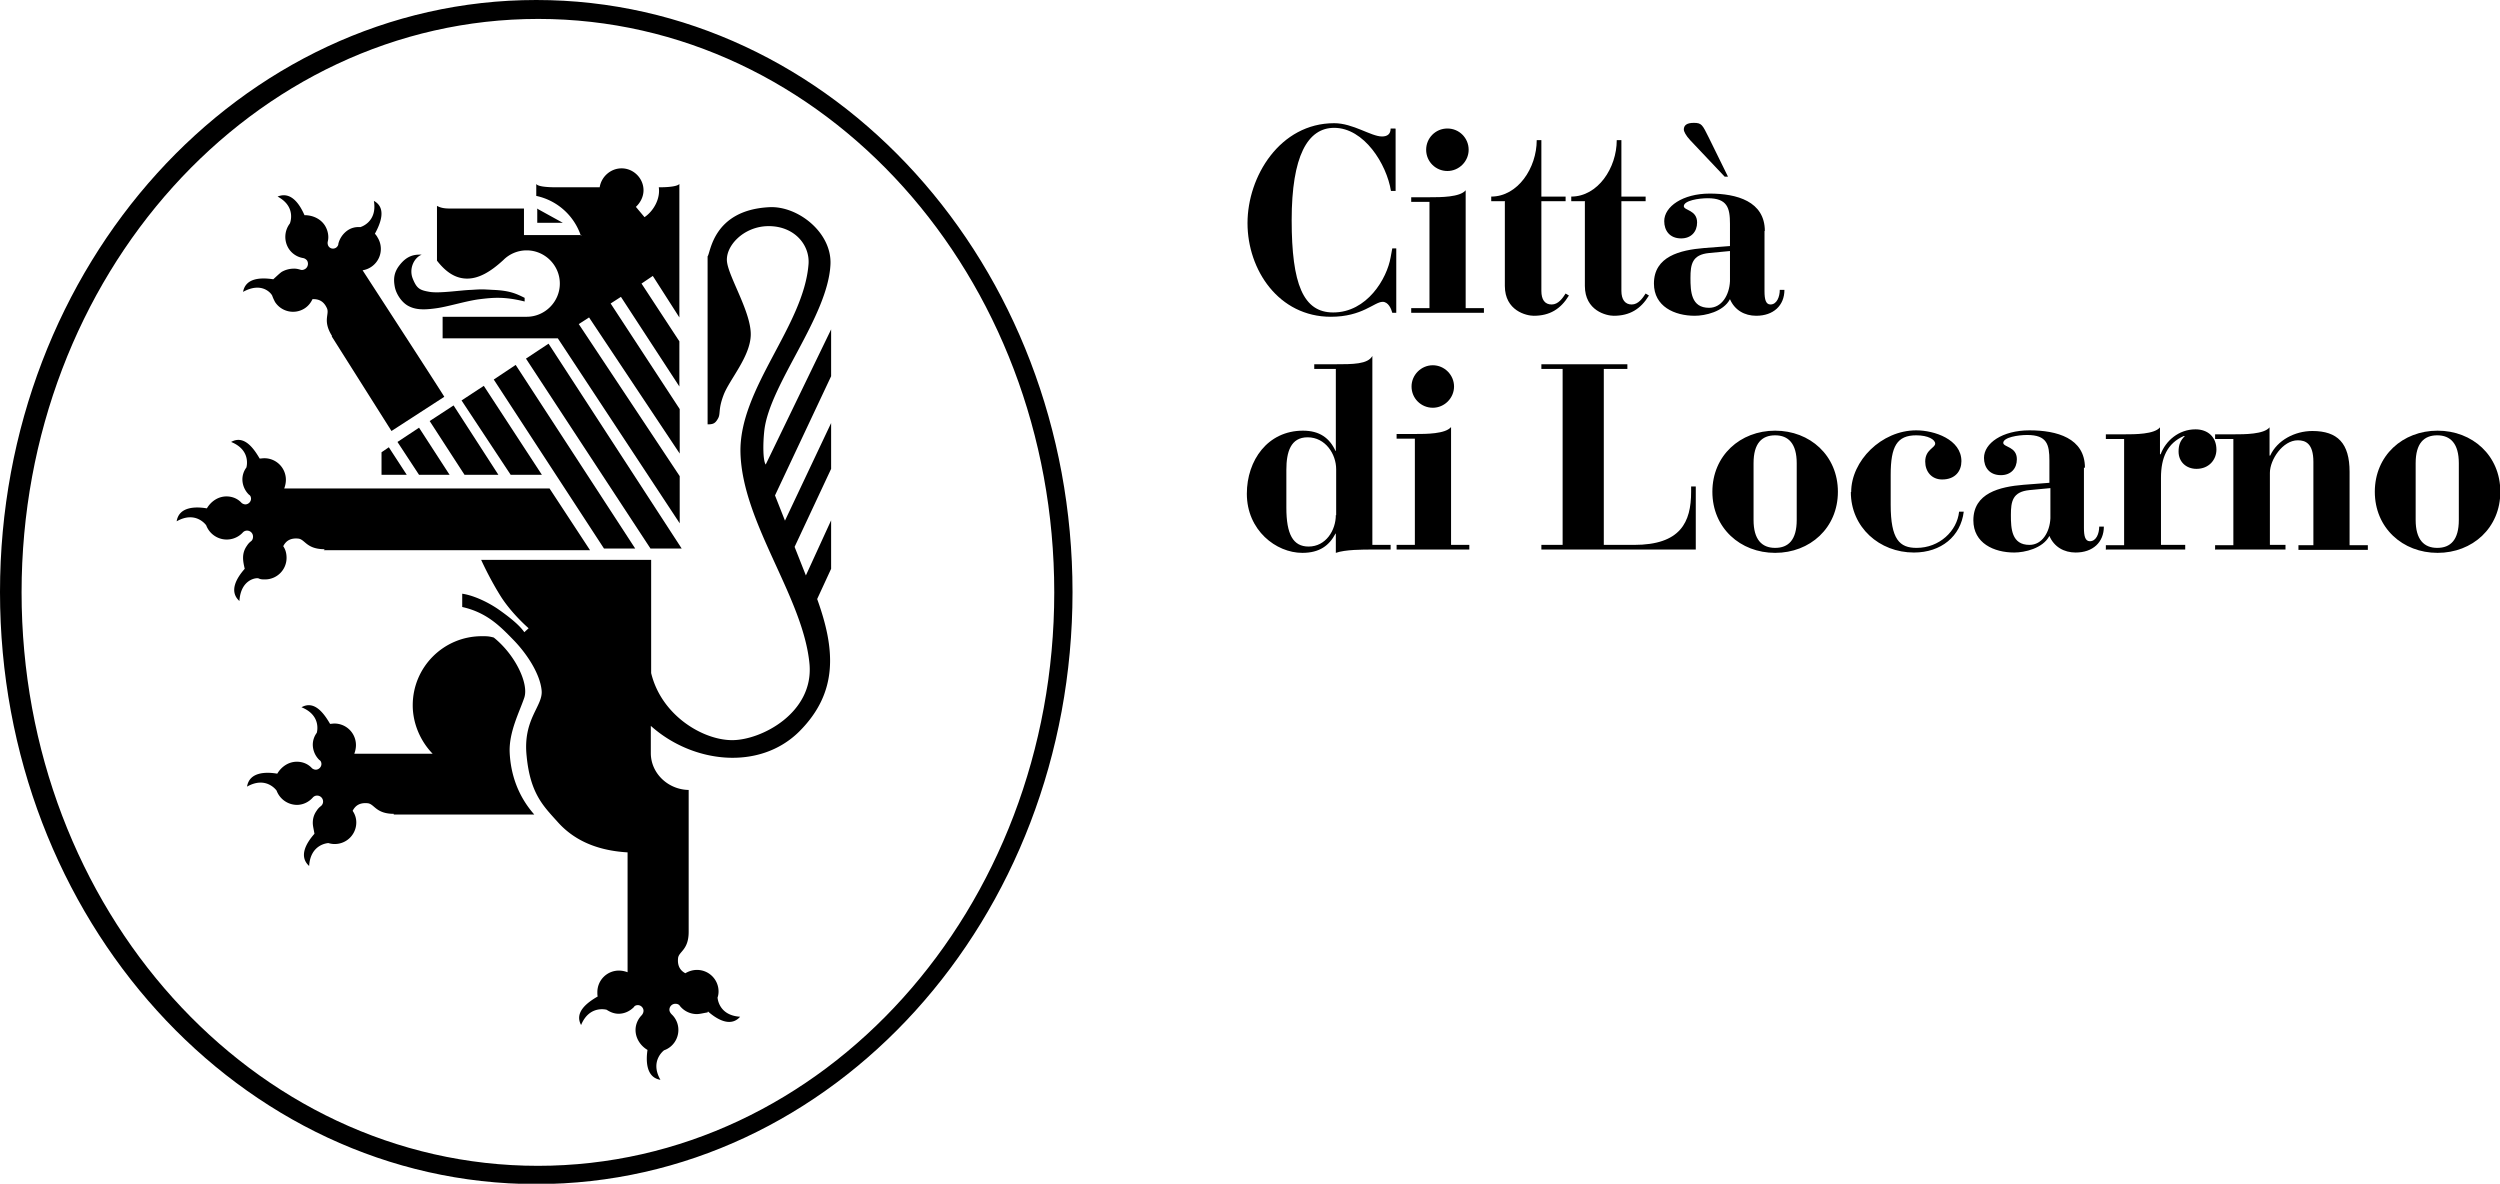
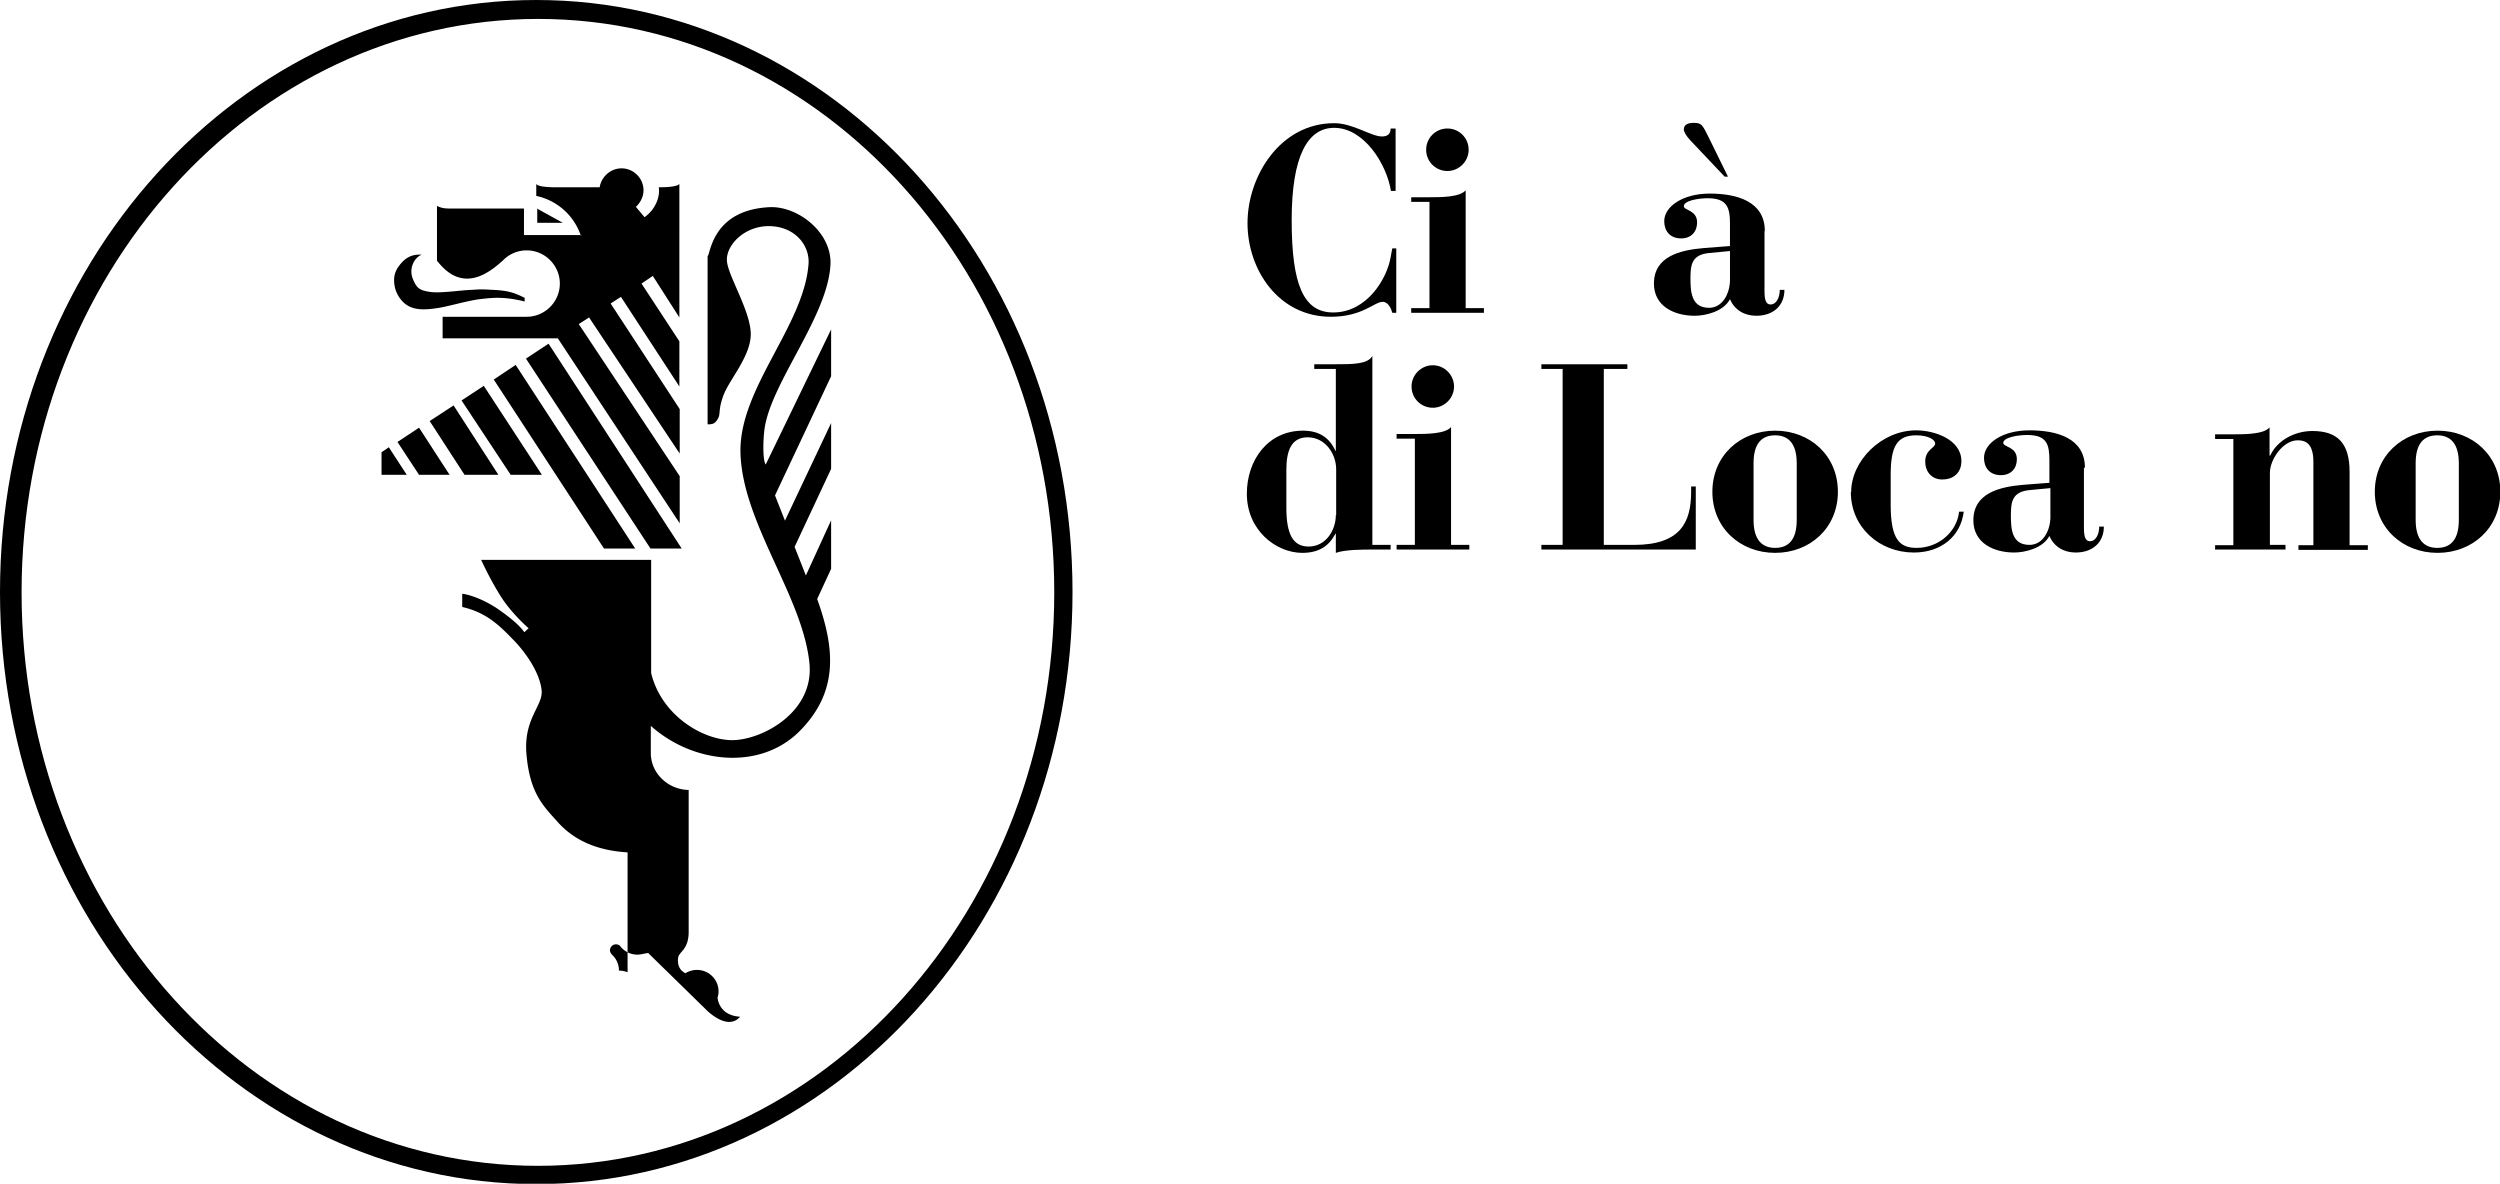
<svg xmlns="http://www.w3.org/2000/svg" id="Layer_1" version="1.1" viewBox="0 0 75.29 35.65">
  <defs>
    <style>.st0{fill-rule:evenodd}</style>
  </defs>
  <path class="st0" d="M39.57 11.11h.66v2.47h-.01c-.18-.39-.48-.61-.98-.61-1.06 0-1.69.89-1.69 1.9 0 1.1.88 1.78 1.67 1.78.52 0 .81-.22 1-.58h.01v.58c.28-.1.81-.1 1.1-.1h.55v-.14h-.55v-5.69c-.14.25-.58.25-1.14.25h-.61v.14m.65 4.4c0 .46-.3.95-.82.95-.47 0-.67-.37-.67-1.17v-1.14c0-.54.13-.98.64-.98.54 0 .86.51.86.96v1.39zM42.06 16.55h2.19v-.14h-.55v-3.55c-.17.21-.75.21-1.08.21h-.56v.14h.55v3.2h-.55v.14m.45-4.91c0 .36.29.64.64.64s.64-.29.64-.64-.29-.64-.64-.64-.64.29-.64.64z" />
  <path d="M46.41 16.55h4.66v-1.9h-.14v.16c0 .92-.32 1.6-1.72 1.6h-.91v-5.3h.71v-.14h-2.59v.14h.64v5.3h-.64v.14" />
  <path class="st0" d="M51.57 14.81c0 1.09.84 1.84 1.89 1.84s1.89-.75 1.89-1.84-.84-1.84-1.89-1.84-1.89.75-1.89 1.84m1.24-.86c0-.6.25-.84.65-.84s.65.25.65.84v1.71c0 .6-.25.84-.65.84s-.65-.25-.65-.84v-1.71zM55.74 14.82c0 1.06.86 1.82 1.9 1.82.82 0 1.41-.49 1.5-1.23H59c-.06.58-.59 1.09-1.28 1.09-.51 0-.78-.25-.78-1.3v-.9c0-.86.19-1.19.77-1.19.36 0 .57.13.57.25 0 .13-.3.18-.3.54 0 .3.19.54.51.54.4 0 .58-.26.58-.55 0-.66-.82-.93-1.36-.93-1.05 0-1.96.92-1.96 1.86M62.79 14.09c0-.9-.85-1.13-1.67-1.13s-1.37.39-1.37.83c0 .28.16.52.51.52.3 0 .48-.2.48-.48 0-.38-.4-.36-.41-.49 0-.17.45-.24.72-.24.6 0 .67.29.67.77v.67l-.78.06c-.72.06-1.51.25-1.51 1.07 0 .69.62.97 1.23.97.31 0 .86-.12 1.06-.5.14.33.44.5.79.5.52 0 .85-.31.85-.78h-.14c0 .21-.09.44-.28.44-.14 0-.18-.15-.18-.4v-1.82m-1.01 1.53c-.02.42-.25.8-.63.8-.54 0-.56-.49-.56-.9s.05-.7.56-.75l.63-.06v.92z" />
-   <path d="M63.44 16.55h2.37v-.14h-.73v-2.02c0-.61.19-1.04.69-1.26h.03c-.14.14-.19.27-.19.47 0 .31.23.52.54.52.38 0 .6-.28.6-.58 0-.38-.26-.61-.63-.61-.51 0-.9.35-1.05.75h-.02v-.81c-.17.21-.75.21-1.08.21h-.55v.14h.55v3.2h-.55v.14" />
  <path d="M66.72 16.55h2.11v-.14h-.47v-2.17c0-.4.39-.98.84-.98.23 0 .47.09.47.65v2.51h-.45v.14h2.09v-.14h-.55v-2.21c0-.86-.36-1.23-1.12-1.23-.53 0-1.06.28-1.27.74h-.02v-.85c-.17.21-.75.21-1.08.21h-.56v.14h.55v3.2h-.55v.14" />
  <path class="st0" d="M71.52 14.81c0 1.09.84 1.84 1.89 1.84s1.89-.75 1.89-1.84-.84-1.84-1.89-1.84-1.89.75-1.89 1.84m1.23-.86c0-.6.25-.84.65-.84s.65.25.65.84v1.71c0 .6-.25.84-.65.84s-.65-.25-.65-.84v-1.71z" />
  <path d="M42.02 3.87h-.14c0 .17-.1.24-.26.24-.33 0-.87-.4-1.44-.4-1.63 0-2.61 1.6-2.61 3.01s.94 2.82 2.51 2.82c.95 0 1.31-.45 1.56-.45.17 0 .26.21.29.33h.12V7.48h-.12l-.05.27c-.11.64-.71 1.66-1.73 1.66-.9 0-1.25-.85-1.25-2.78s.48-2.78 1.28-2.78c.9 0 1.58 1.09 1.71 1.9h.14V3.88" />
  <path class="st0" d="M42.5 9.42h2.19v-.14h-.55V5.73c-.17.21-.75.21-1.08.21h-.56v.14h.55v3.2h-.55v.14m.45-4.91c0 .36.29.64.64.64s.64-.29.64-.64-.28-.64-.64-.64-.64.29-.64.64z" />
-   <path d="M45.32 6.07v2.54c0 .75.65.9.87.9.48 0 .81-.2 1.06-.61l-.1-.06c-.09.14-.22.33-.42.33-.21 0-.31-.15-.31-.41v-2.7h.73v-.14h-.73v-1.7h-.14c0 .84-.57 1.7-1.37 1.7v.14h.42M47.73 6.07v2.54c0 .75.65.9.87.9.48 0 .81-.2 1.06-.61l-.1-.06c-.09.14-.22.33-.42.33s-.31-.15-.31-.41v-2.7h.73v-.14h-.73v-1.7h-.14c0 .84-.57 1.7-1.37 1.7v.14h.42" />
  <path class="st0" d="M53.15 6.96c0-.9-.85-1.13-1.66-1.13s-1.37.39-1.37.83c0 .28.16.52.51.52.3 0 .48-.2.48-.48 0-.38-.4-.36-.4-.49 0-.17.45-.24.72-.24.59 0 .67.29.67.77v.67l-.78.06c-.72.06-1.51.25-1.51 1.07 0 .69.62.97 1.23.97.31 0 .86-.12 1.06-.5.14.33.44.5.79.5.52 0 .85-.31.85-.78h-.14c0 .21-.09.44-.28.44-.14 0-.18-.15-.18-.4V6.95M52.1 8.47c-.02.42-.25.8-.63.8-.54 0-.56-.49-.56-.9s.05-.7.56-.75l.63-.06v.92zm-.64-4.33c-.19-.38-.21-.44-.45-.44-.22 0-.3.08-.3.2 0 .06.06.18.19.32l1.04 1.1h.1l-.58-1.18zM12.25 14.3h-.76v-.68l.22-.15.54.83M16.32 14.3h-.94l-1.48-2.24.67-.44 1.75 2.68M15.01 14.3h-1.02l-1.05-1.62.72-.47 1.35 2.09M13.53 14.3h-.91l-.65-.99.65-.43.92 1.42h-.01M19.13 16.52l-3.6-5.53-.66.44 3.32 5.09h.94M20.53 16.52h-.94l-3.75-5.72.68-.45 4.01 6.17" />
  <path class="st0" d="M17.53 7.08h-1.75v-.8h-2.22c-.15 0-.27-.01-.4-.08v1.65c.28.36.57.54.91.54.34 0 .69-.19 1.09-.56a.99.99 0 0 1 .7-.29c.55 0 1 .45 1 1s-.45 1-1 1h-2.53v.65h3.47l3.67 5.57v-1.42l-3.04-4.58.31-.2 2.73 4.1v-1.34l-2.08-3.18.31-.2 1.76 2.7v-1.36l-1.14-1.74.34-.23.8 1.25V5.54c-.09.11-.62.1-.62.1.05.34-.15.71-.43.9l-.26-.31c.13-.12.23-.3.23-.5 0-.36-.3-.66-.66-.66-.33 0-.61.25-.66.57h-1.32c-.09 0-.53 0-.59-.1v.36a1.816 1.816 0 0 1 1.34 1.19" />
-   <path class="st0" d="m16.17 6.28.01.03v.4h.77l-.78-.43M14.19 8.73c-.32.01-.95.11-1.25.06-.3-.05-.39-.1-.51-.4-.12-.3.04-.63.27-.72-.21-.01-.44.02-.67.32-.18.23-.18.44-.14.65.04.21.2.46.4.57.2.11.43.13.8.08.36-.04.95-.23 1.36-.28.41-.05.75-.08 1.35.07v-.11c-.26-.13-.46-.22-.95-.24-.36-.02-.34-.02-.66 0M21.32 30.46c.26.23.68.49.97.16-.66-.04-.68-.58-.68-.58.02-.05.03-.12.03-.18 0-.36-.29-.65-.65-.65-.13 0-.25.04-.35.1-.17-.09-.24-.24-.22-.45.02-.21.32-.24.32-.8v-4.27c-.62-.01-1.14-.5-1.14-1.11v-.82c1.26 1.13 3.27 1.36 4.47.17 1.19-1.19 1.08-2.49.54-3.99l.42-.91v-1.46l-.76 1.66-.34-.86 1.1-2.35v-1.38l-1.39 2.94-.3-.76 1.69-3.59V9.92l-1.97 4.07c-.08-.11-.09-.6-.04-1.04.17-1.39 1.91-3.41 1.99-4.98.05-.97-.99-1.78-1.85-1.73-1.7.09-1.76 1.39-1.85 1.48v5.06c.17 0 .23-.03.31-.17.09-.15 0-.26.17-.71.17-.46.81-1.16.82-1.82.01-.66-.63-1.68-.71-2.16-.09-.48.48-1.11 1.25-1.11s1.24.56 1.2 1.14c-.14 1.87-2.1 3.75-2.05 5.69.06 2.13 1.9 4.35 2.08 6.37.12 1.46-1.45 2.28-2.33 2.28s-2.13-.74-2.44-2.02v-3.41h-5.12s.26.58.61 1.13c.34.52.82.93.82.93l-.13.12c-.14-.21-.45-.46-.81-.71-.36-.24-.77-.41-1.06-.45v.4c.76.17 1.16.6 1.57 1.02.4.42.77 1 .82 1.48.06.48-.57.86-.45 1.99.11 1.14.51 1.51.94 1.99.43.48 1.08.85 2.1.91v3.61a.751.751 0 0 0-.26-.05c-.36 0-.65.29-.65.65 0 .05 0 .09.01.13-.31.18-.71.47-.5.86.25-.61.77-.46.77-.46.12.08.24.12.36.12.18 0 .34-.08.46-.2.02-.04.07-.06.12-.06.09 0 .17.08.17.17 0 .05-.02.09-.05.13-.11.11-.19.27-.19.45 0 .24.14.47.36.6-.05.34-.04.83.39.9-.33-.57.11-.89.11-.89.26-.09.43-.34.43-.61a.64.64 0 0 0-.2-.47c-.04-.04-.07-.09-.07-.14 0-.1.08-.18.18-.18.06 0 .11.02.14.07a.653.653 0 0 0 .5.24c.1 0 .2-.03.33-.05" />
-   <path class="st0" d="M9.78 16.54c-.56 0-.59-.3-.8-.32-.21-.02-.36.05-.45.23.07.1.1.22.1.35 0 .36-.29.65-.65.65-.07 0-.13 0-.19-.03s-.54.02-.58.68c-.33-.3-.07-.71.16-.97-.03-.13-.05-.23-.05-.33 0-.14.04-.26.12-.37a.49.49 0 0 1 .12-.13c.04-.03.06-.08.06-.14 0-.1-.08-.18-.18-.18-.05 0-.1.02-.14.07a.66.66 0 0 1-1.09-.23s-.31-.45-.89-.12c.07-.44.56-.45.91-.39.13-.22.35-.36.59-.36.18 0 .34.07.45.19.03.03.08.05.12.05.09 0 .17-.08.17-.17 0-.05-.02-.1-.06-.12a.651.651 0 0 1-.2-.46.6.6 0 0 1 .12-.36s.16-.52-.46-.77c.39-.22.68.19.86.5.04 0 .09-.01.14-.01.36 0 .65.29.65.65 0 .09-.02.18-.05.26h7.99l1.22 1.86H9.75M11.87 24.51c-.56 0-.59-.3-.8-.32-.21-.02-.36.05-.45.23.07.1.11.22.11.35a.649.649 0 0 1-.84.62s-.54.02-.58.69c-.33-.3-.07-.71.16-.97-.02-.13-.05-.23-.05-.33 0-.14.04-.26.12-.37a.49.49 0 0 1 .12-.13c.04-.03.07-.08.07-.14 0-.1-.08-.18-.18-.18-.05 0-.1.02-.14.07-.12.13-.29.21-.47.21a.66.66 0 0 1-.61-.43s-.31-.45-.89-.12c.07-.44.56-.45.91-.39.13-.22.35-.36.59-.36.18 0 .34.07.45.19.03.03.08.05.12.05.09 0 .17-.08.17-.17 0-.05-.02-.1-.06-.12a.651.651 0 0 1-.2-.46.6.6 0 0 1 .12-.36s.16-.52-.46-.77c.39-.22.68.19.86.5.04 0 .09-.01.13-.01.36 0 .65.29.65.65 0 .09-.02.18-.05.26h2.36c-.36-.37-.6-.9-.6-1.46 0-1.15.93-2.08 2.08-2.08.16 0 .21 0 .36.04.65.52 1.06 1.39.92 1.81s-.47 1.04-.44 1.66c.03.62.23 1.28.74 1.86h-4.24M10 10.12c-.3-.48-.06-.66-.16-.85-.09-.19-.23-.27-.43-.26-.05.11-.13.21-.24.28-.3.19-.7.1-.89-.2-.03-.06-.06-.12-.08-.18s-.3-.44-.88-.12c.08-.44.57-.43.91-.38.1-.09.17-.16.25-.22.12-.07.25-.1.38-.1.06 0 .11.01.18.03.05.02.1.01.15-.02.08-.05.11-.16.06-.25a.196.196 0 0 0-.13-.08.638.638 0 0 1-.43-.29.664.664 0 0 1 .04-.75s.21-.5-.37-.81c.41-.17.67.24.81.56.25 0 .49.11.62.32.09.15.12.33.08.48a.2.2 0 0 0 .02.13c.05.08.15.1.23.05.04-.03.07-.07.07-.12.04-.16.14-.31.29-.41.11-.07.23-.1.37-.09 0 0 .52-.14.41-.79.39.21.2.68.03.99.03.03.06.07.08.11a.652.652 0 0 1-.45.99s2.48 3.82 2.46 3.81l-1.59 1.03-1.8-2.85" />
+   <path class="st0" d="m16.17 6.28.01.03v.4h.77l-.78-.43M14.19 8.73c-.32.01-.95.11-1.25.06-.3-.05-.39-.1-.51-.4-.12-.3.04-.63.27-.72-.21-.01-.44.02-.67.32-.18.23-.18.44-.14.65.04.21.2.46.4.57.2.11.43.13.8.08.36-.04.95-.23 1.36-.28.41-.05.75-.08 1.35.07v-.11c-.26-.13-.46-.22-.95-.24-.36-.02-.34-.02-.66 0M21.32 30.46c.26.23.68.49.97.16-.66-.04-.68-.58-.68-.58.02-.05.03-.12.03-.18 0-.36-.29-.65-.65-.65-.13 0-.25.04-.35.1-.17-.09-.24-.24-.22-.45.02-.21.32-.24.32-.8v-4.27c-.62-.01-1.14-.5-1.14-1.11v-.82c1.26 1.13 3.27 1.36 4.47.17 1.19-1.19 1.08-2.49.54-3.99l.42-.91v-1.46l-.76 1.66-.34-.86 1.1-2.35v-1.38l-1.39 2.94-.3-.76 1.69-3.59V9.92l-1.97 4.07c-.08-.11-.09-.6-.04-1.04.17-1.39 1.91-3.41 1.99-4.98.05-.97-.99-1.78-1.85-1.73-1.7.09-1.76 1.39-1.85 1.48v5.06c.17 0 .23-.03.31-.17.09-.15 0-.26.17-.71.17-.46.81-1.16.82-1.82.01-.66-.63-1.68-.71-2.16-.09-.48.48-1.11 1.25-1.11s1.24.56 1.2 1.14c-.14 1.87-2.1 3.75-2.05 5.69.06 2.13 1.9 4.35 2.08 6.37.12 1.46-1.45 2.28-2.33 2.28s-2.13-.74-2.44-2.02v-3.41h-5.12s.26.58.61 1.13c.34.52.82.93.82.93l-.13.12c-.14-.21-.45-.46-.81-.71-.36-.24-.77-.41-1.06-.45v.4c.76.17 1.16.6 1.57 1.02.4.42.77 1 .82 1.48.06.48-.57.86-.45 1.99.11 1.14.51 1.51.94 1.99.43.48 1.08.85 2.1.91v3.61a.751.751 0 0 0-.26-.05a.64.64 0 0 0-.2-.47c-.04-.04-.07-.09-.07-.14 0-.1.08-.18.18-.18.06 0 .11.02.14.07a.653.653 0 0 0 .5.24c.1 0 .2-.03.33-.05" />
  <path class="st0" d="M0 17.83c0 9.85 7.23 17.83 16.15 17.83S32.3 27.68 32.3 17.83 25.07 0 16.15 0 0 7.98 0 17.83m.65.01c0 9.54 6.96 17.27 15.55 17.27s15.55-7.73 15.55-17.27S24.8.57 16.21.57.65 8.3.65 17.84z" />
</svg>